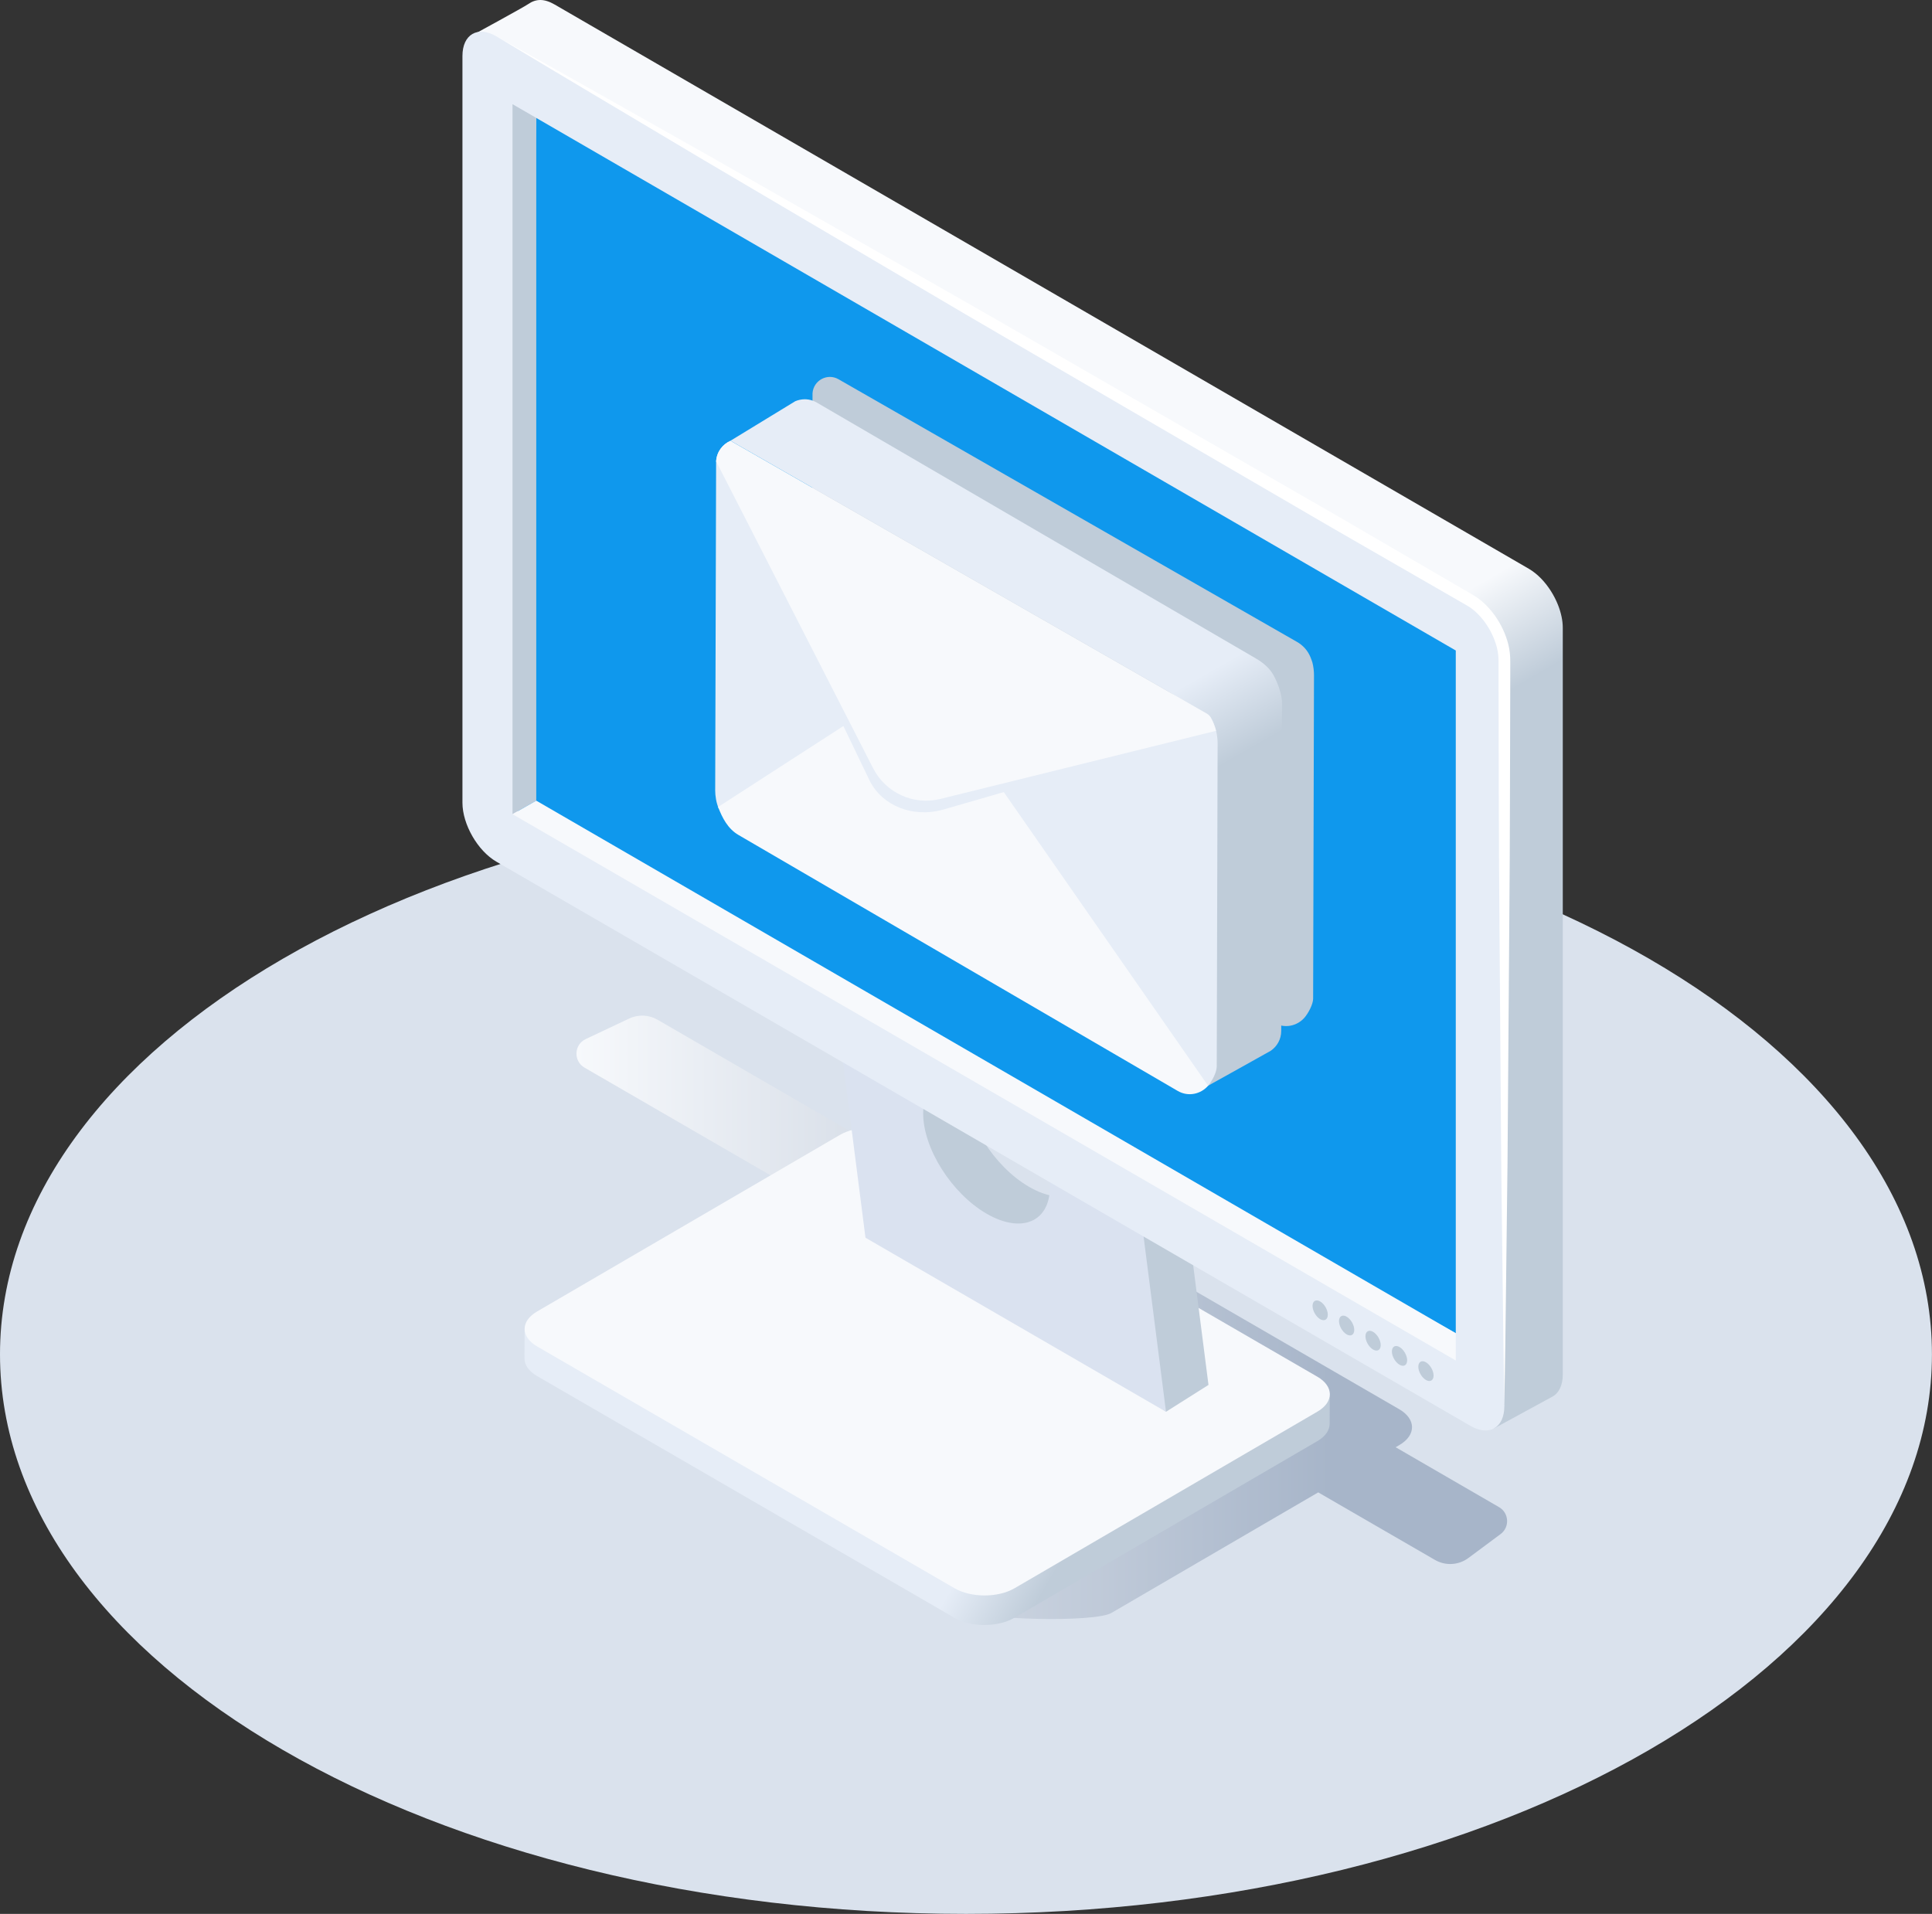
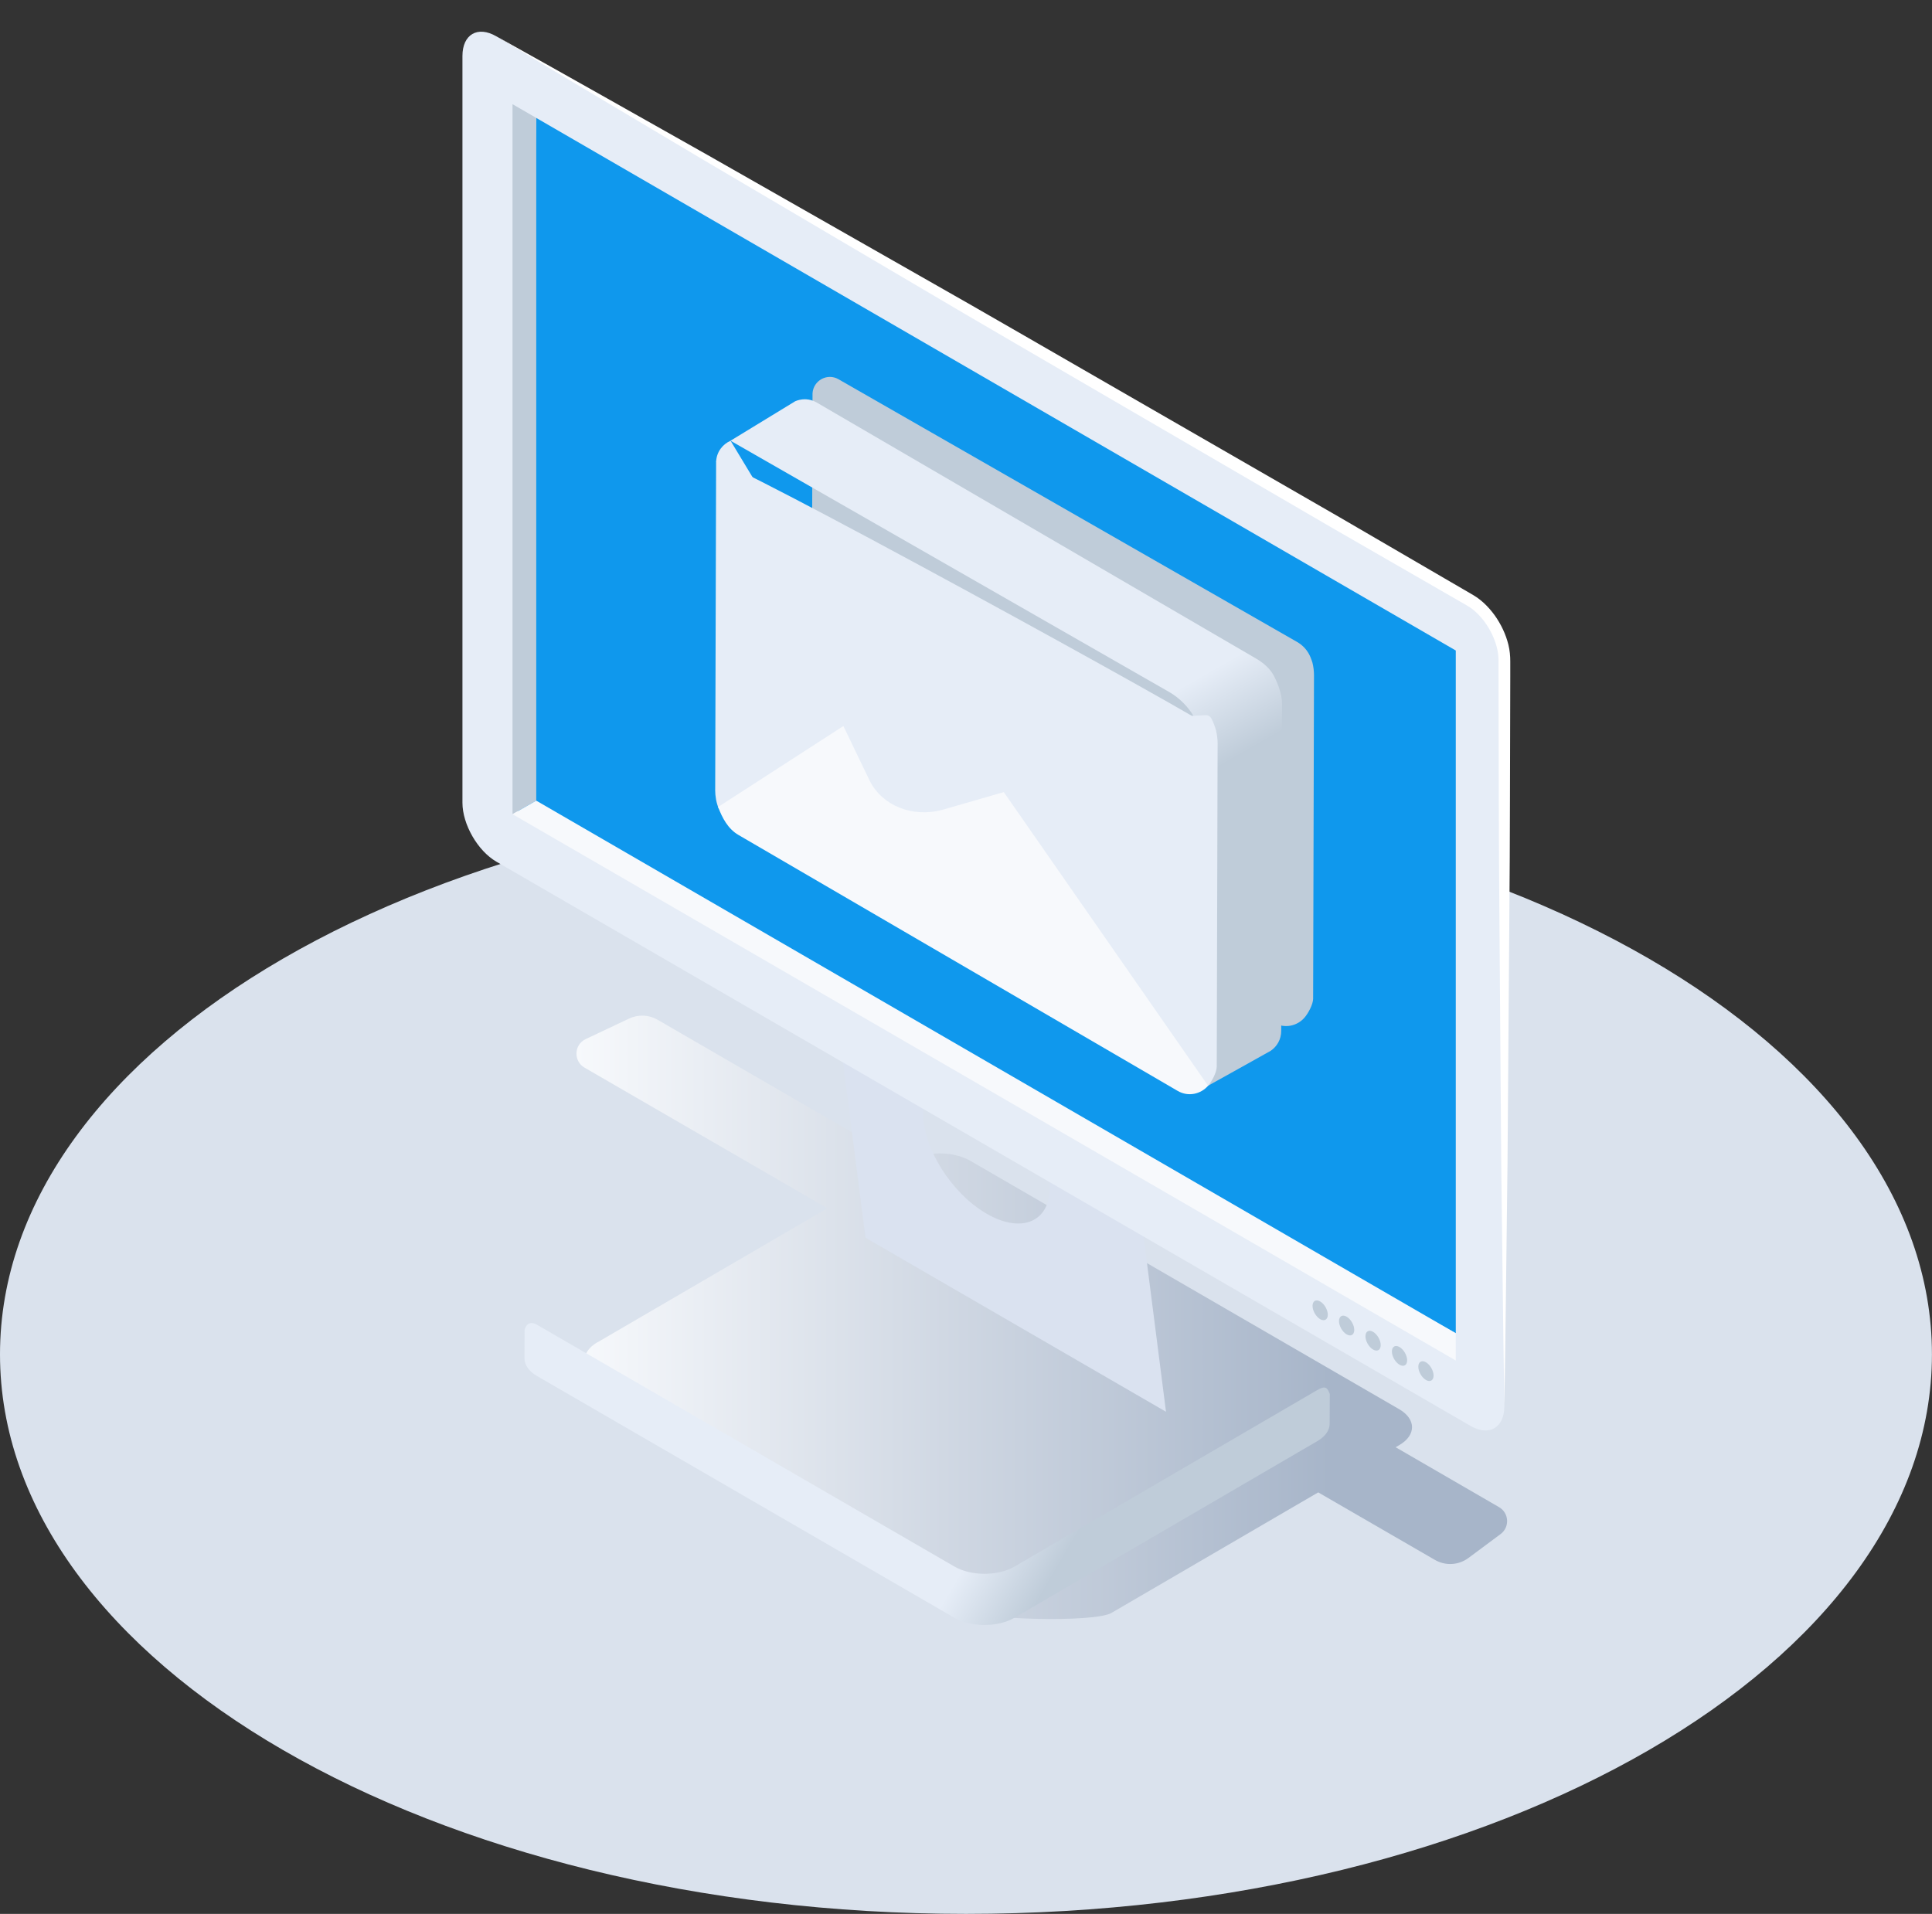
<svg xmlns="http://www.w3.org/2000/svg" width="108" height="107" viewBox="0 0 108 107" fill="none">
  <rect x="0" y="0" width="108" height="107" fill="#333333" stroke="none" />
  <g clip-path="url(#clip0_213_1260)">
    <path d="M53.999 107C83.821 107 107.997 92.994 107.997 75.718C107.997 58.441 83.821 44.435 53.999 44.435C24.176 44.435 0 58.441 0 75.718C0 92.994 24.176 107 53.999 107Z" fill="#DAE2ED" />
    <path style="mix-blend-mode:multiply" d="M33.397 75.047L46.254 67.55L32.675 59.688C32.046 59.323 32.084 58.402 32.74 58.093L35.173 56.943C35.68 56.705 36.271 56.728 36.755 57.009L50.587 65.02L50.794 64.899C51.743 64.344 53.287 64.344 54.243 64.899L78.215 78.784C79.168 79.336 79.174 80.237 78.225 80.789L78.018 80.911L83.799 84.261C84.359 84.585 84.405 85.377 83.885 85.765L82.088 87.101C81.541 87.509 80.804 87.552 80.213 87.21L73.69 83.435L62.132 90.173C61.183 90.727 54.738 90.56 53.782 90.006L33.399 77.05C32.445 76.495 32.44 75.599 33.389 75.044L33.397 75.047Z" fill="url(#paint0_linear_213_1260)" />
    <path d="M73.647 77.708L56.714 87.582C55.791 88.122 54.284 88.122 53.355 87.582L30.025 74.067C29.558 73.796 29.379 74.145 29.326 74.338L29.319 75.946C29.319 76.3 29.551 76.657 30.018 76.928L53.348 90.444C54.276 90.983 55.783 90.983 56.707 90.444L73.64 80.569C74.099 80.301 74.329 79.951 74.329 79.599L74.336 77.933C74.207 77.594 74.106 77.442 73.647 77.71V77.708Z" fill="url(#paint1_linear_213_1260)" />
-     <path d="M73.637 76.966L50.307 63.45C49.378 62.911 47.874 62.914 46.95 63.45L30.017 73.325C29.094 73.864 29.096 74.738 30.027 75.277L53.358 88.793C54.286 89.332 55.793 89.332 56.717 88.793L73.649 78.918C74.573 78.379 74.568 77.505 73.639 76.966H73.637Z" fill="#F7F9FC" />
-     <path d="M48.699 51.598L46.622 52.849L50.864 68.152L65.18 78.928L67.555 77.427L65.496 61.326L48.697 51.596L48.699 51.598ZM53.983 60.746C53.983 58.784 55.568 58.11 57.526 59.245C59.482 60.379 61.07 62.888 61.07 64.85C61.07 66.813 59.485 67.486 57.526 66.352C55.571 65.218 53.983 62.708 53.983 60.746Z" fill="#BFCCD9" />
    <path d="M46.322 53.099L48.381 69.197L65.18 78.928L63.121 62.827L46.322 53.097V53.099ZM51.606 62.247C51.606 60.285 53.191 59.611 55.149 60.746C57.105 61.88 58.692 64.389 58.692 66.351C58.692 68.314 57.108 68.987 55.149 67.853C53.194 66.719 51.606 64.209 51.606 62.247Z" fill="#DAE2F0" />
-     <path d="M29.53 0.225C29.967 -0.071 30.414 -0.089 31.009 0.255L32.942 1.375L84.521 31.252L85.462 31.798C85.705 31.94 85.939 32.128 86.154 32.35C86.55 32.761 86.881 33.282 87.095 33.824C87.262 34.249 87.36 34.685 87.36 35.093V75.763V76.842C87.36 77.454 87.141 77.882 86.79 78.077C86.447 78.267 83.524 79.855 83.524 79.855L81.886 78.895L50.33 57.366L48.52 56.133L46.92 55.042L45.3 53.935L32.735 45.362C31.693 44.757 30.84 43.276 30.84 42.068L26.439 3.544V1.949C26.439 1.949 29.248 0.42 29.533 0.225H29.53Z" fill="url(#paint2_linear_213_1260)" />
    <path d="M82.199 79.716C83.242 80.321 84.094 79.825 84.094 78.617V36.868C84.094 35.66 83.242 34.176 82.199 33.574L27.746 2.031C26.704 1.425 25.851 1.922 25.851 3.129V44.879C25.851 46.086 26.704 47.57 27.746 48.173L82.199 79.716Z" fill="#E6EDF7" />
    <path d="M84.097 78.617C84.016 74.084 83.981 69.55 83.92 65.017L83.819 51.418C83.776 46.886 83.784 42.352 83.769 37.819V36.969C83.769 36.695 83.741 36.462 83.678 36.206C83.552 35.705 83.317 35.221 83.012 34.796C82.858 34.584 82.686 34.389 82.497 34.214C82.404 34.128 82.303 34.049 82.202 33.976L82.045 33.877L81.864 33.771L80.395 32.925L74.518 29.54L62.796 22.714C58.892 20.433 54.975 18.174 51.084 15.87L39.397 8.983C35.514 6.664 31.62 4.367 27.749 2.03C31.703 4.225 35.632 6.461 39.574 8.677L51.362 15.389C55.296 17.617 59.205 19.893 63.124 22.144L74.878 28.915L80.738 32.328L82.204 33.181L82.388 33.29L82.588 33.419C82.714 33.513 82.838 33.609 82.951 33.715C83.178 33.925 83.378 34.158 83.557 34.404C83.908 34.9 84.175 35.452 84.322 36.052C84.395 36.346 84.427 36.68 84.425 36.974V37.824C84.407 42.357 84.415 46.891 84.372 51.423L84.271 65.022C84.21 69.555 84.175 74.089 84.094 78.622L84.097 78.617Z" fill="white" />
    <path d="M29.977 6.593L81.379 36.368V74.537L28.917 45.324L29.977 6.593Z" fill="#0F98ED" />
    <path d="M28.65 45.519V5.825L29.977 6.592V44.761L28.65 45.519Z" fill="#BFCCD9" />
    <path d="M29.977 44.762L81.379 74.537V76.062L28.65 45.519L29.977 44.762Z" fill="#F7F9FC" />
    <path d="M73.372 73.009C73.372 73.282 73.564 73.614 73.798 73.751C74.033 73.887 74.225 73.776 74.225 73.502C74.225 73.229 74.033 72.897 73.798 72.761C73.564 72.624 73.372 72.735 73.372 73.009Z" fill="#BFCCD9" />
    <path d="M74.851 73.859C74.851 74.133 75.043 74.464 75.277 74.601C75.512 74.738 75.704 74.626 75.704 74.353C75.704 74.08 75.512 73.748 75.277 73.611C75.043 73.475 74.851 73.586 74.851 73.859Z" fill="#BFCCD9" />
    <path d="M76.33 74.707C76.33 74.98 76.521 75.312 76.756 75.449C76.991 75.586 77.183 75.474 77.183 75.201C77.183 74.927 76.991 74.596 76.756 74.459C76.521 74.322 76.33 74.433 76.33 74.707Z" fill="#BFCCD9" />
    <path d="M77.808 75.558C77.808 75.831 78 76.163 78.235 76.299C78.469 76.436 78.661 76.325 78.661 76.051C78.661 75.778 78.469 75.446 78.235 75.309C78 75.173 77.808 75.284 77.808 75.558Z" fill="#BFCCD9" />
    <path d="M79.285 76.409C79.285 76.683 79.477 77.014 79.711 77.151C79.946 77.288 80.138 77.176 80.138 76.903C80.138 76.629 79.946 76.298 79.711 76.161C79.477 76.024 79.285 76.136 79.285 76.409Z" fill="#BFCCD9" />
    <g style="mix-blend-mode:multiply">
      <path d="M73.405 55.819L73.453 37.758C73.453 37.518 73.425 37.28 73.367 37.049C73.355 37.001 73.312 36.874 73.251 36.728C73.102 36.373 72.84 36.077 72.504 35.887L46.872 21.202C46.249 20.845 45.472 21.265 45.421 21.982C45.421 22.009 45.368 40.341 45.368 40.341C45.368 40.678 45.424 41.007 45.535 41.308C45.54 41.331 45.55 41.353 45.558 41.374C45.56 41.381 45.563 41.386 45.565 41.394C45.797 41.979 46.108 42.546 46.668 42.87L71.222 57.181C71.823 57.53 72.522 57.355 72.923 56.892C73.122 56.662 73.405 56.16 73.407 55.816L73.405 55.819Z" fill="#BFCCD9" />
    </g>
    <path d="M40.836 24.64L44.452 22.433C44.616 22.362 44.795 22.324 44.98 22.321C45.01 22.321 45.04 22.321 45.07 22.324C45.27 22.337 45.469 22.395 45.658 22.506L70.213 36.817C70.616 37.052 70.98 37.361 71.197 37.759C71.396 38.126 71.671 38.784 71.669 39.361L71.621 57.634C71.621 58.113 71.381 58.508 71.035 58.746C70.987 58.779 67.532 60.7 67.532 60.7L67.033 60.852L67.257 42.032C67.275 40.65 66.541 39.366 65.345 38.68L40.836 24.64Z" fill="url(#paint3_linear_213_1260)" />
    <path d="M39.978 44.147C39.978 44.514 40.041 44.879 40.175 45.2L67.533 60.701C67.732 60.47 68.015 59.969 68.017 59.624L68.065 41.564C68.065 41.324 68.037 41.086 67.979 40.855C67.921 40.615 67.83 40.382 67.714 40.166C67.651 40.047 67.525 39.974 67.391 39.982L53.555 40.691L49.583 39.133L40.839 24.641C40.4 24.833 40.066 25.253 40.033 25.79C40.033 25.818 40.031 25.846 40.031 25.876L39.98 44.149L39.978 44.147Z" fill="#E6EDF7" />
    <path d="M49.424 39.118L40.142 45.116C40.377 45.732 40.692 46.337 41.278 46.679L65.832 60.989C66.432 61.339 67.131 61.164 67.533 60.701L53.015 39.83C52.202 38.663 50.615 38.349 49.424 39.118Z" fill="#F7F9FC" />
    <g style="mix-blend-mode:multiply">
      <path d="M40.031 25.79L48.616 43.648C49.333 45.068 51.021 45.706 52.641 45.286L67.979 40.858C67.903 40.541 40.066 25.256 40.033 25.79H40.031Z" fill="#E6EDF7" />
    </g>
-     <path d="M40.031 25.79L48.808 42.951C49.512 44.326 51.064 45.037 52.56 44.668L67.977 40.857C67.911 40.591 67.81 40.338 67.676 40.105C67.629 40.022 67.558 39.951 67.475 39.903L40.836 24.643C40.397 24.835 40.064 25.255 40.031 25.792V25.79Z" fill="#F7F9FC" />
  </g>
  <defs>
    <linearGradient id="paint0_linear_213_1260" x1="32.226" y1="73.649" x2="84.251" y2="73.649" gradientUnits="userSpaceOnUse">
      <stop stop-color="#F7F9FC" />
      <stop offset="0.81" stop-color="#A7B5C9" />
    </linearGradient>
    <linearGradient id="paint1_linear_213_1260" x1="61.824" y1="83.028" x2="22.686" y2="60.037" gradientUnits="userSpaceOnUse">
      <stop stop-color="#BFCCD9" />
      <stop offset="0.1" stop-color="#E6EDF7" />
    </linearGradient>
    <linearGradient id="paint2_linear_213_1260" x1="65.443" y1="49.606" x2="35.134" y2="-2.718" gradientUnits="userSpaceOnUse">
      <stop stop-color="#BFCCD9" />
      <stop offset="0.1" stop-color="#F7F9FC" />
    </linearGradient>
    <linearGradient id="paint3_linear_213_1260" x1="71.523" y1="58.468" x2="49.316" y2="19.649" gradientUnits="userSpaceOnUse">
      <stop offset="0.34" stop-color="#BFCCD9" />
      <stop offset="0.45" stop-color="#E6EDF7" />
    </linearGradient>
    <clipPath id="clip0_213_1260">
      <rect width="108" height="107" fill="white" />
    </clipPath>
  </defs>
</svg>